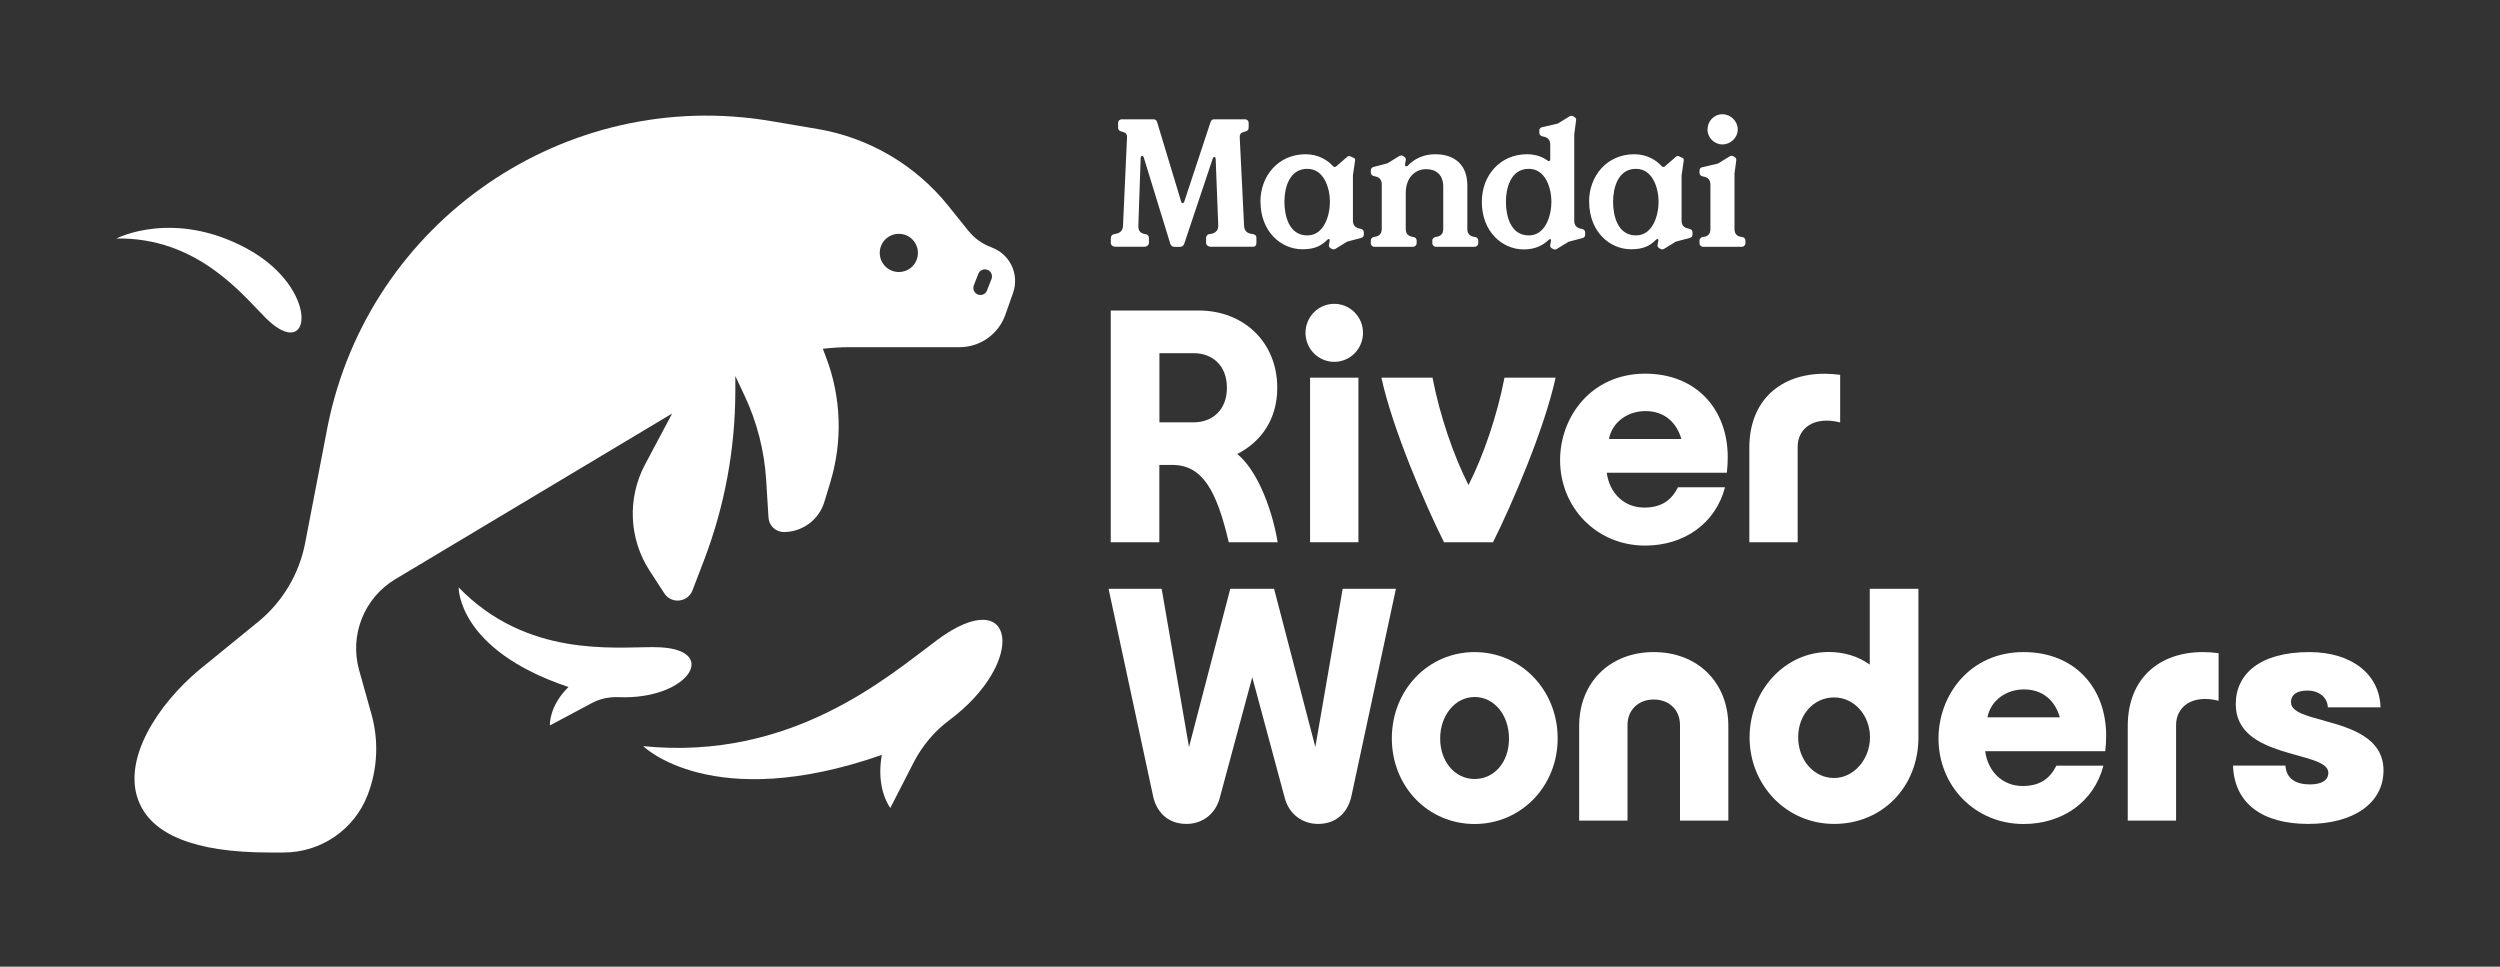
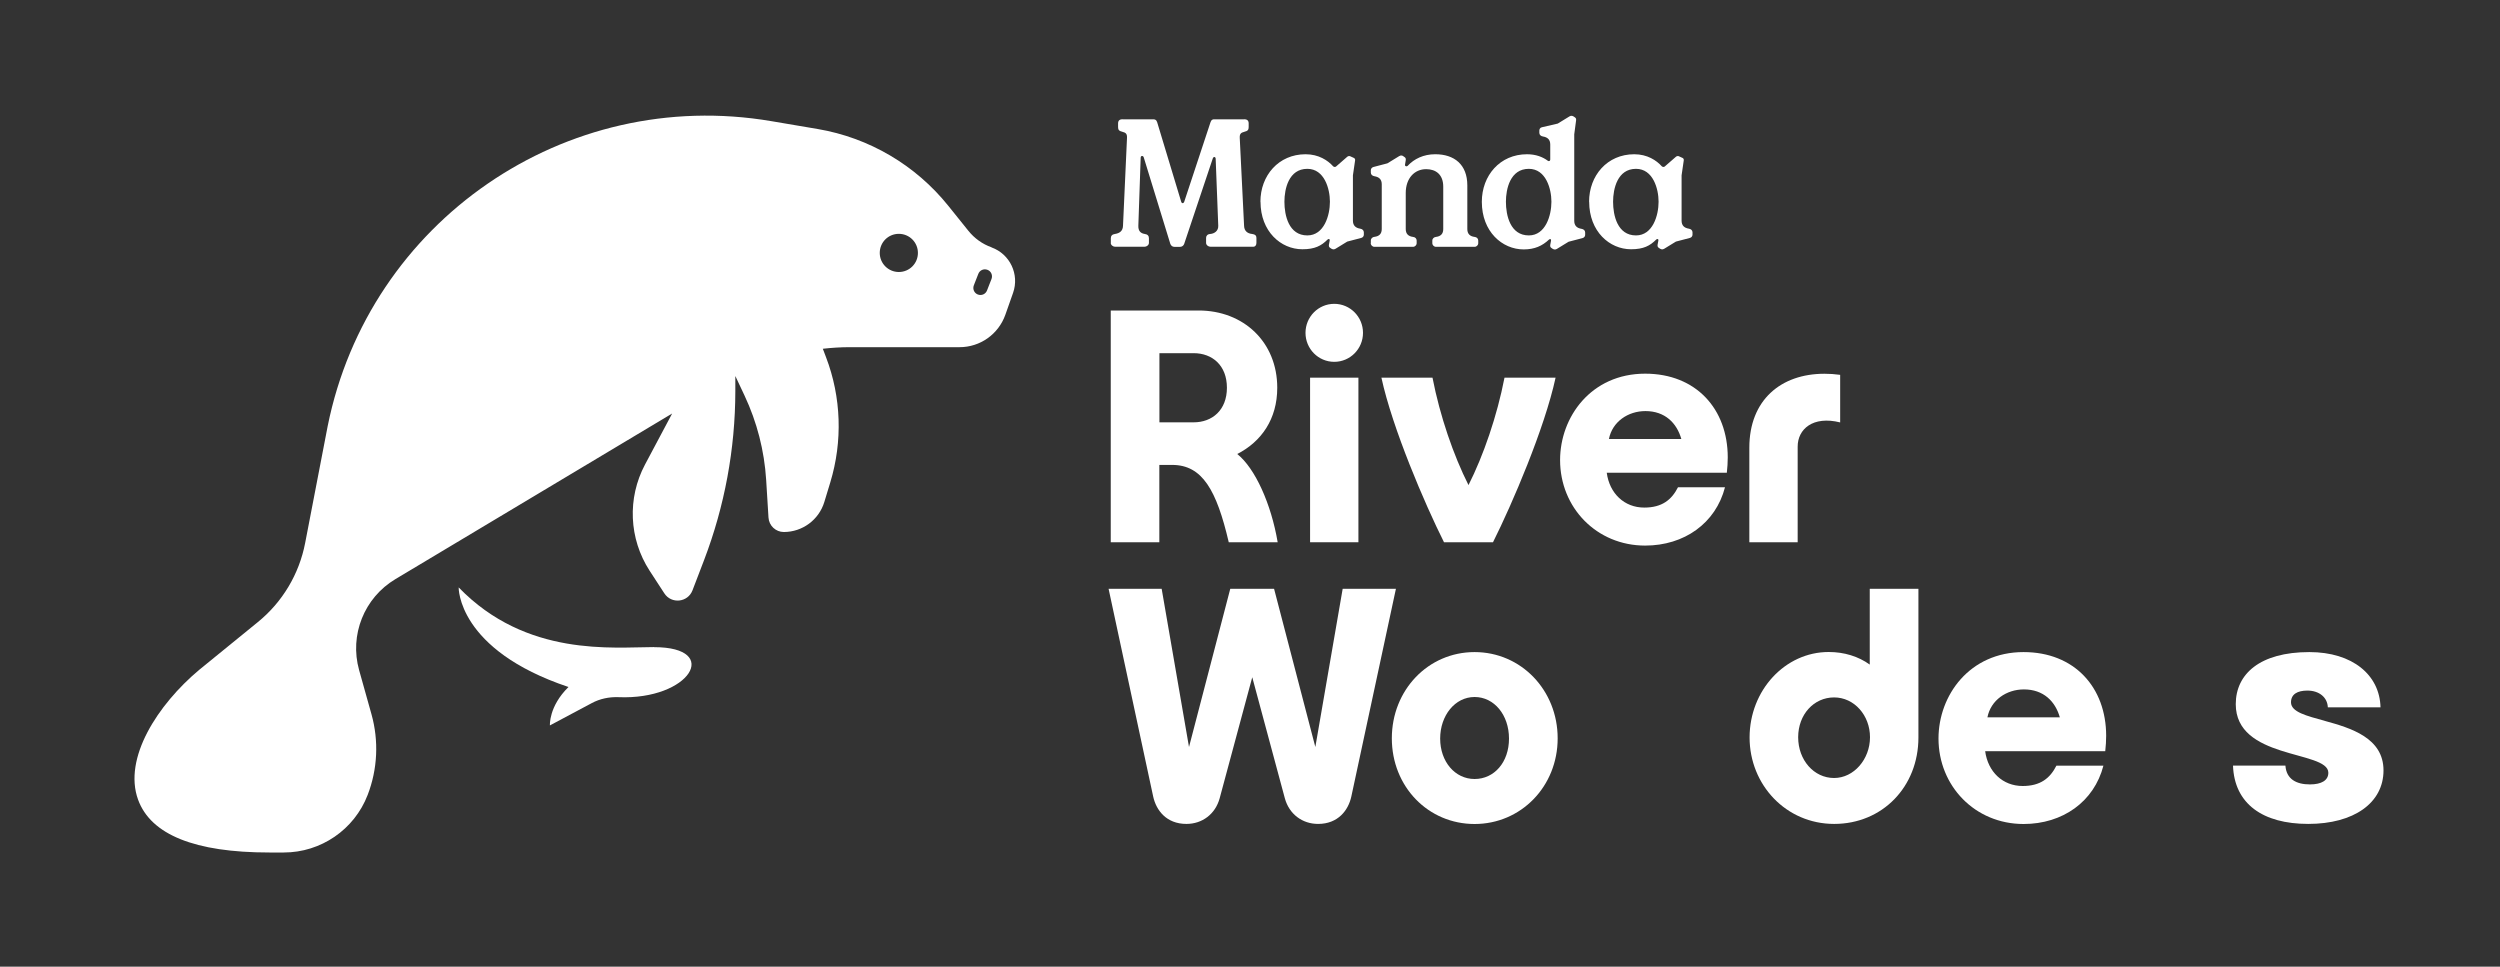
<svg xmlns="http://www.w3.org/2000/svg" id="Layer_1" viewBox="0 0 300 116">
  <rect x="0" y="0" width="300" height="116" fill="#333333" stroke="none" />
  <defs>
    <style>.cls-1{fill:#fff;stroke-width:0px;}</style>
  </defs>
  <path class="cls-1" d="M197.42,65.47c4.68,0,8.46-2.67,9.58-7h-5.64c-.76,1.5-1.91,2.44-4.05,2.44-2.39,0-4.17-1.7-4.5-4.18h14.41c.07-.7.11-1.18.11-1.84,0-5.81-3.8-10.05-9.91-10.05-6.49,0-10.21,5.2-10.21,10.37,0,5.7,4.38,10.26,10.21,10.26ZM197.45,49.33c2.34,0,3.76,1.42,4.31,3.35h-8.69c.41-2.08,2.3-3.35,4.38-3.35Z" />
  <rect class="cls-1" x="157.21" y="45.32" width="5.8" height="19.75" />
  <path class="cls-1" d="M160.11,43.42c1.91,0,3.45-1.56,3.45-3.48s-1.54-3.48-3.45-3.48-3.45,1.56-3.45,3.48,1.54,3.48,3.45,3.48Z" />
-   <path class="cls-1" d="M198.45,78.25c-5.27,0-8.95,3.65-8.95,8.87v11.35h5.8v-11.46c0-1.81,1.29-3.07,3.15-3.07s3.15,1.26,3.15,3.07v11.46h5.8v-11.35c0-5.23-3.68-8.87-8.95-8.87Z" />
  <path class="cls-1" d="M176.95,78.25c-5.57,0-9.93,4.55-9.93,10.35s4.36,10.28,9.93,10.28,9.97-4.51,9.97-10.28-4.38-10.35-9.97-10.35ZM176.95,93.48c-2.35,0-4.13-2.08-4.13-4.85s1.78-4.99,4.13-4.99,4.13,2.15,4.13,4.99-1.77,4.85-4.13,4.85Z" />
  <path class="cls-1" d="M139.13,55.79h1.53c3.62,0,5.33,3.03,6.79,9.28h5.87c-.78-4.61-2.71-8.88-4.85-10.59,2.91-1.49,4.8-4.2,4.8-7.95,0-5.49-4.05-9.27-9.43-9.27h-10.55v27.81h5.83v-9.28ZM139.13,42.38h4.1c2.25,0,4,1.47,4,4.15s-1.76,4.15-4,4.15h-4.1v-8.3Z" />
  <path class="cls-1" d="M224.37,79.75c-1.36-.98-3.06-1.51-4.93-1.51-5.23,0-9.49,4.6-9.49,10.26s4.36,10.37,10.15,10.37,10.11-4.46,10.11-10.37v-17.84h-5.84v9.09ZM220.09,93.36c-2.42,0-4.31-2.15-4.31-4.89s1.89-4.78,4.31-4.78,4.31,2.15,4.31,4.78-1.93,4.89-4.31,4.89Z" />
  <path class="cls-1" d="M215.72,53.61c-.01-2.11,1.83-3.74,5.1-2.92v-5.71c-.65-.09-1.28-.13-1.89-.13-5.23,0-9.01,3.16-9.01,8.87v11.35h5.8v-11.46Z" />
  <path class="cls-1" d="M242.83,78.25c-6.49,0-10.21,5.2-10.21,10.37,0,5.7,4.38,10.26,10.21,10.26,4.68,0,8.46-2.67,9.58-7h-5.64c-.76,1.5-1.91,2.44-4.05,2.44-2.39,0-4.17-1.7-4.5-4.18h14.41c.07-.7.11-1.18.11-1.84,0-5.81-3.8-10.05-9.91-10.05ZM238.49,86.08c.41-2.08,2.3-3.35,4.38-3.35,2.34,0,3.76,1.42,4.31,3.35h-8.69Z" />
-   <path class="cls-1" d="M255.33,87.12v11.35h5.8v-11.46c-.01-2.11,1.83-3.74,5.1-2.92v-5.71c-.65-.09-1.28-.13-1.89-.13-5.23,0-9.01,3.16-9.01,8.87Z" />
  <path class="cls-1" d="M278.97,86.5c-2.19-.6-4.05-1.06-4.05-2.22,0-.97.76-1.41,1.97-1.41,1.41,0,2.4.81,2.45,2.01h6.32c-.09-3.87-3.34-6.63-8.54-6.63-5.94,0-8.83,2.64-8.83,6.25,0,3.29,2.67,4.68,5.39,5.56,2.83.92,5.72,1.29,5.72,2.67,0,.91-.81,1.4-2.21,1.4-1.63,0-2.83-.63-2.94-2.26h-6.29c.16,4.58,3.56,7,9.03,7s9.03-2.52,9.03-6.42-3.89-5.08-7.07-5.95Z" />
  <path class="cls-1" d="M179.16,65.07c2.31-4.61,6.2-13.69,7.51-19.75h-6.13c-.89,4.59-2.52,9.33-4.32,12.89-1.8-3.56-3.43-8.3-4.32-12.89h-6.13c1.31,6.06,5.2,15.14,7.51,19.75h5.88Z" />
  <path class="cls-1" d="M161.12,70.66l-3.28,18.98-4.95-18.98h-5.26l-4.95,18.98-3.28-18.98h-6.37l5.35,24.92c.36,1.66,1.59,3.29,3.99,3.29,1.89,0,3.47-1.17,3.99-3.08l3.91-14.52,3.91,14.52c.52,1.91,2.1,3.08,3.99,3.08,2.4,0,3.63-1.64,3.99-3.29l5.35-24.92h-6.37Z" />
  <path class="cls-1" d="M151.25,24.21c0-3.15,2.18-5.7,5.42-5.7,1.57,0,2.67.74,3.3,1.44.11.11.28.11.37.02l1.31-1.14c.09-.09.24-.13.35-.09l.44.2c.11.04.2.15.17.31l-.26,1.79v5.44c0,.57.31.87.87.96.26.04.44.2.44.44v.28c0,.15-.09.33-.31.39l-1.68.44-1.42.87c-.22.13-.39.04-.52-.04l-.13-.09c-.13-.09-.15-.2-.13-.37l.09-.48c.04-.24-.15-.24-.26-.13-.74.74-1.51,1.16-3.02,1.16-2.58,0-5.02-2.14-5.02-5.7ZM159.59,24.21c0-1.55-.66-3.95-2.71-3.95-2.23,0-2.75,2.4-2.75,3.95,0,1.64.52,4.04,2.75,4.04,2.01,0,2.71-2.4,2.71-4.04Z" />
  <path class="cls-1" d="M164.5,29.17v-.31c0-.24.2-.42.44-.44.57-.07.87-.37.87-.94v-5.37c0-.57-.31-.87-.87-.96-.26-.04-.44-.2-.44-.44v-.28c0-.15.09-.33.31-.39l1.68-.44,1.42-.87c.22-.13.39-.07.52.04l.13.09c.13.09.15.2.13.37l-.09.55c-.02.17.2.24.31.13.79-.85,1.92-1.4,3.32-1.4,2.27,0,3.85,1.22,3.85,3.74v5.24c0,.57.31.87.87.94.26.02.44.2.44.44v.31c0,.24-.2.44-.44.44h-4.63c-.24,0-.44-.2-.44-.44v-.31c0-.24.2-.42.44-.44.57-.07.87-.37.87-.94v-5.09c0-1.44-.87-2.1-2.05-2.1-1.38,0-2.45,1.07-2.45,2.86v4.33c0,.57.31.87.87.94.26.02.44.2.44.44v.31c0,.24-.2.44-.44.44h-4.63c-.24,0-.44-.2-.44-.44Z" />
  <path class="cls-1" d="M177.82,24.21c0-3.15,2.18-5.7,5.42-5.7,1.07,0,1.9.33,2.51.79.13.09.28,0,.28-.15v-1.81c0-.57-.31-.87-.87-.96-.26-.04-.44-.2-.44-.44v-.28c0-.15.09-.35.31-.39l1.9-.44,1.42-.87c.22-.13.39-.04.52.04l.13.09c.13.09.15.2.13.37l-.22,1.66v10.38c0,.57.31.87.87.96.26.04.44.2.44.44v.28c0,.15-.09.33-.31.39l-1.68.44-1.42.87c-.22.13-.39.04-.52-.04l-.13-.09c-.13-.09-.15-.2-.13-.37l.09-.48c.04-.26-.13-.24-.24-.15-.81.76-1.73,1.18-3.04,1.18-2.58,0-5.02-2.14-5.02-5.7ZM186.17,24.21c0-1.55-.66-3.95-2.71-3.95-2.23,0-2.75,2.4-2.75,3.95,0,1.64.52,4.04,2.75,4.04,2.01,0,2.71-2.4,2.71-4.04Z" />
  <path class="cls-1" d="M190.69,24.21c0-3.15,2.18-5.7,5.42-5.7,1.57,0,2.67.74,3.3,1.44.11.11.28.11.37.02l1.31-1.14c.09-.09.24-.13.35-.09l.44.2c.11.04.2.15.17.31l-.26,1.79v5.44c0,.57.31.87.87.96.26.04.44.2.44.44v.28c0,.15-.09.33-.31.39l-1.68.44-1.42.87c-.22.13-.39.04-.52-.04l-.13-.09c-.13-.09-.15-.2-.13-.37l.09-.48c.04-.24-.15-.24-.26-.13-.74.74-1.51,1.16-3.02,1.16-2.58,0-5.02-2.14-5.02-5.7ZM199.03,24.21c0-1.55-.66-3.95-2.71-3.95-2.23,0-2.75,2.4-2.75,3.95,0,1.64.52,4.04,2.75,4.04,2.01,0,2.71-2.4,2.71-4.04Z" />
-   <path class="cls-1" d="M208.14,20.91v6.58c0,.57.31.9.87.94.26.02.44.2.44.44v.31c0,.24-.2.44-.44.44h-4.63c-.24,0-.44-.2-.44-.44v-.31c0-.24.2-.42.44-.44.57-.04.87-.37.87-.94v-5.35c0-.57-.31-.87-.87-.96-.26-.04-.44-.2-.44-.44v-.28c0-.15.09-.35.31-.39l1.9-.44,1.42-.87c.22-.13.39-.04.52.04l.13.09c.13.09.15.2.13.37l-.22,1.66ZM204.9,15.54c0,.98.81,1.79,1.79,1.79s1.84-.81,1.84-1.79-.83-1.83-1.84-1.83-1.79.83-1.79,1.83Z" />
  <path class="cls-1" d="M133.3,29.15v-.57c0-.28.17-.46.48-.5.59-.09.96-.37.98-.98l.48-10.55c.02-.46-.11-.63-.57-.74-.39-.09-.5-.24-.5-.55v-.46c0-.37.24-.52.63-.48h3.47c.33-.04.5.07.59.35l2.88,9.53c.07.24.28.24.37,0l3.15-9.53c.09-.28.26-.39.59-.35h3.36c.39-.04.63.11.63.48v.46c0,.31-.11.46-.5.55-.46.11-.59.28-.57.74l.52,10.55c.02.61.39.92.98.98.35.04.5.2.5.46v.61c0,.26-.13.46-.39.46h-5.13c-.24,0-.52-.2-.52-.46v-.61c0-.24.17-.44.48-.46.52-.04,1.01-.37.98-1l-.31-8.02c0-.26-.26-.31-.35-.04l-3.43,10.25c-.07.2-.26.35-.48.35h-.7c-.22,0-.39-.13-.48-.35l-3.19-10.38c-.07-.24-.37-.24-.37.04l-.28,8.15c-.02.63.26.92.79,1,.31.04.48.22.48.5v.57c0,.26-.28.46-.52.46h-3.54c-.24,0-.52-.2-.52-.46Z" />
-   <path class="cls-1" d="M31.88,38.15c5.57,5.57,6.64-3.51-2.27-8.33-8.81-4.76-15.64-1.2-15.64-1.2,9.68-.16,15.06,6.67,17.91,9.53Z" />
-   <path class="cls-1" d="M112.45,76.81c-5.87,4.35-17.42,14.52-35.26,12.73,0,0,8.23,8.17,28.63,1.05-.75,4.14,1.02,6.36,1.02,6.36l2.79-5.44c1.02-1.98,2.46-3.73,4.25-5.06,9.47-7.04,8-16.63-1.44-9.64Z" />
  <path class="cls-1" d="M78.49,77.65c-4.88,0-15.32,1.24-23.45-7.16,0,0-.18,7.48,13.18,11.95-2.39,2.35-2.23,4.61-2.23,4.61l5.01-2.67c.98-.53,2.09-.76,3.21-.72,8.6.36,12.42-6,4.29-6Z" />
  <path class="cls-1" d="M118.99,29.68c-1.1-.39-2.06-1.08-2.79-1.99l-2.41-3c-3.92-4.88-9.5-8.16-15.67-9.21l-5.55-.94c-24.73-4.21-48.31,12.01-53.25,36.6l-2.7,14.01c-.72,3.74-2.73,7.11-5.69,9.51l-7.05,5.74c-4.95,4.16-9.12,10.58-7.31,15.56,1.53,4.21,6.83,6.34,15.75,6.34h1.73c4.46,0,8.47-2.75,10.07-6.91,1.19-3.09,1.35-6.48.46-9.67l-1.49-5.32c-1.17-4.2.61-8.66,4.35-10.9l33.22-19.88-3.26,6.13c-2.14,4.03-1.93,8.9.55,12.73l1.77,2.72c.85,1.31,2.82,1.1,3.38-.36l1.39-3.63c2.47-6.47,3.74-13.33,3.75-20.26v-1.81s0,0,.01,0l1.1,2.34c1.49,3.17,2.37,6.6,2.59,10.1l.28,4.53c.06.97.87,1.73,1.84,1.73,2.23,0,4.21-1.46,4.86-3.6l.72-2.37c1.49-4.92,1.32-10.19-.51-14.99l-.39-1.03c1.06-.12,2.14-.19,3.22-.19h13.19c2.47,0,4.66-1.55,5.49-3.88l.93-2.64c.78-2.22-.37-4.65-2.58-5.45ZM107.86,32.64c-1.26,0-2.29-1.02-2.29-2.29s1.02-2.29,2.29-2.29,2.29,1.02,2.29,2.29-1.02,2.29-2.29,2.29ZM118.98,33.48l-.54,1.38c-.17.44-.66.65-1.1.48-.44-.17-.65-.66-.48-1.1l.54-1.38c.17-.44.66-.65,1.1-.48.44.17.65.66.48,1.1Z" />
</svg>